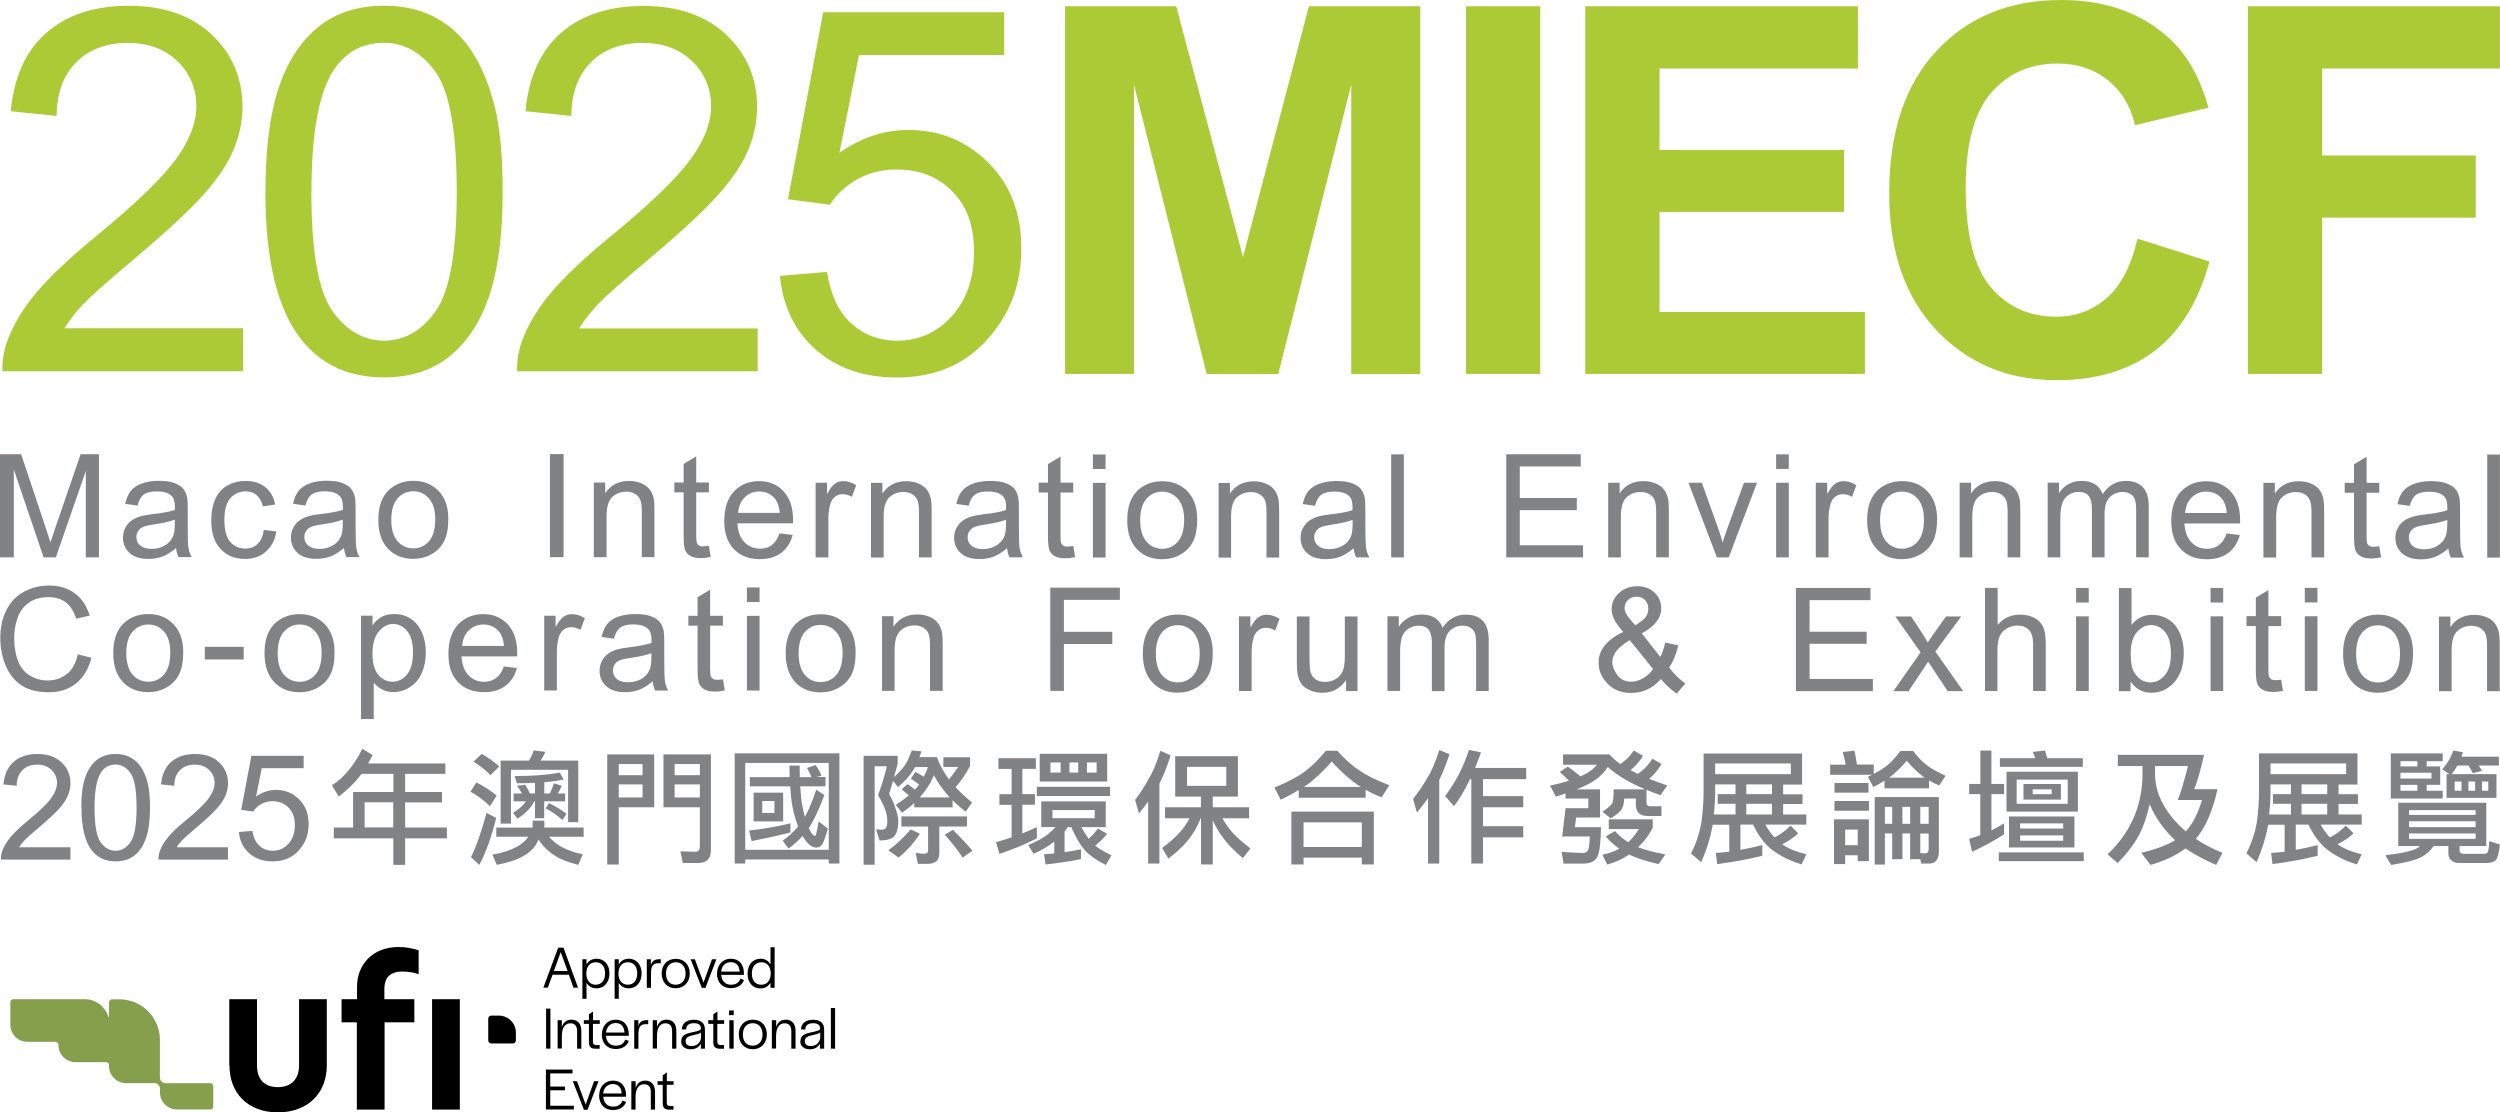
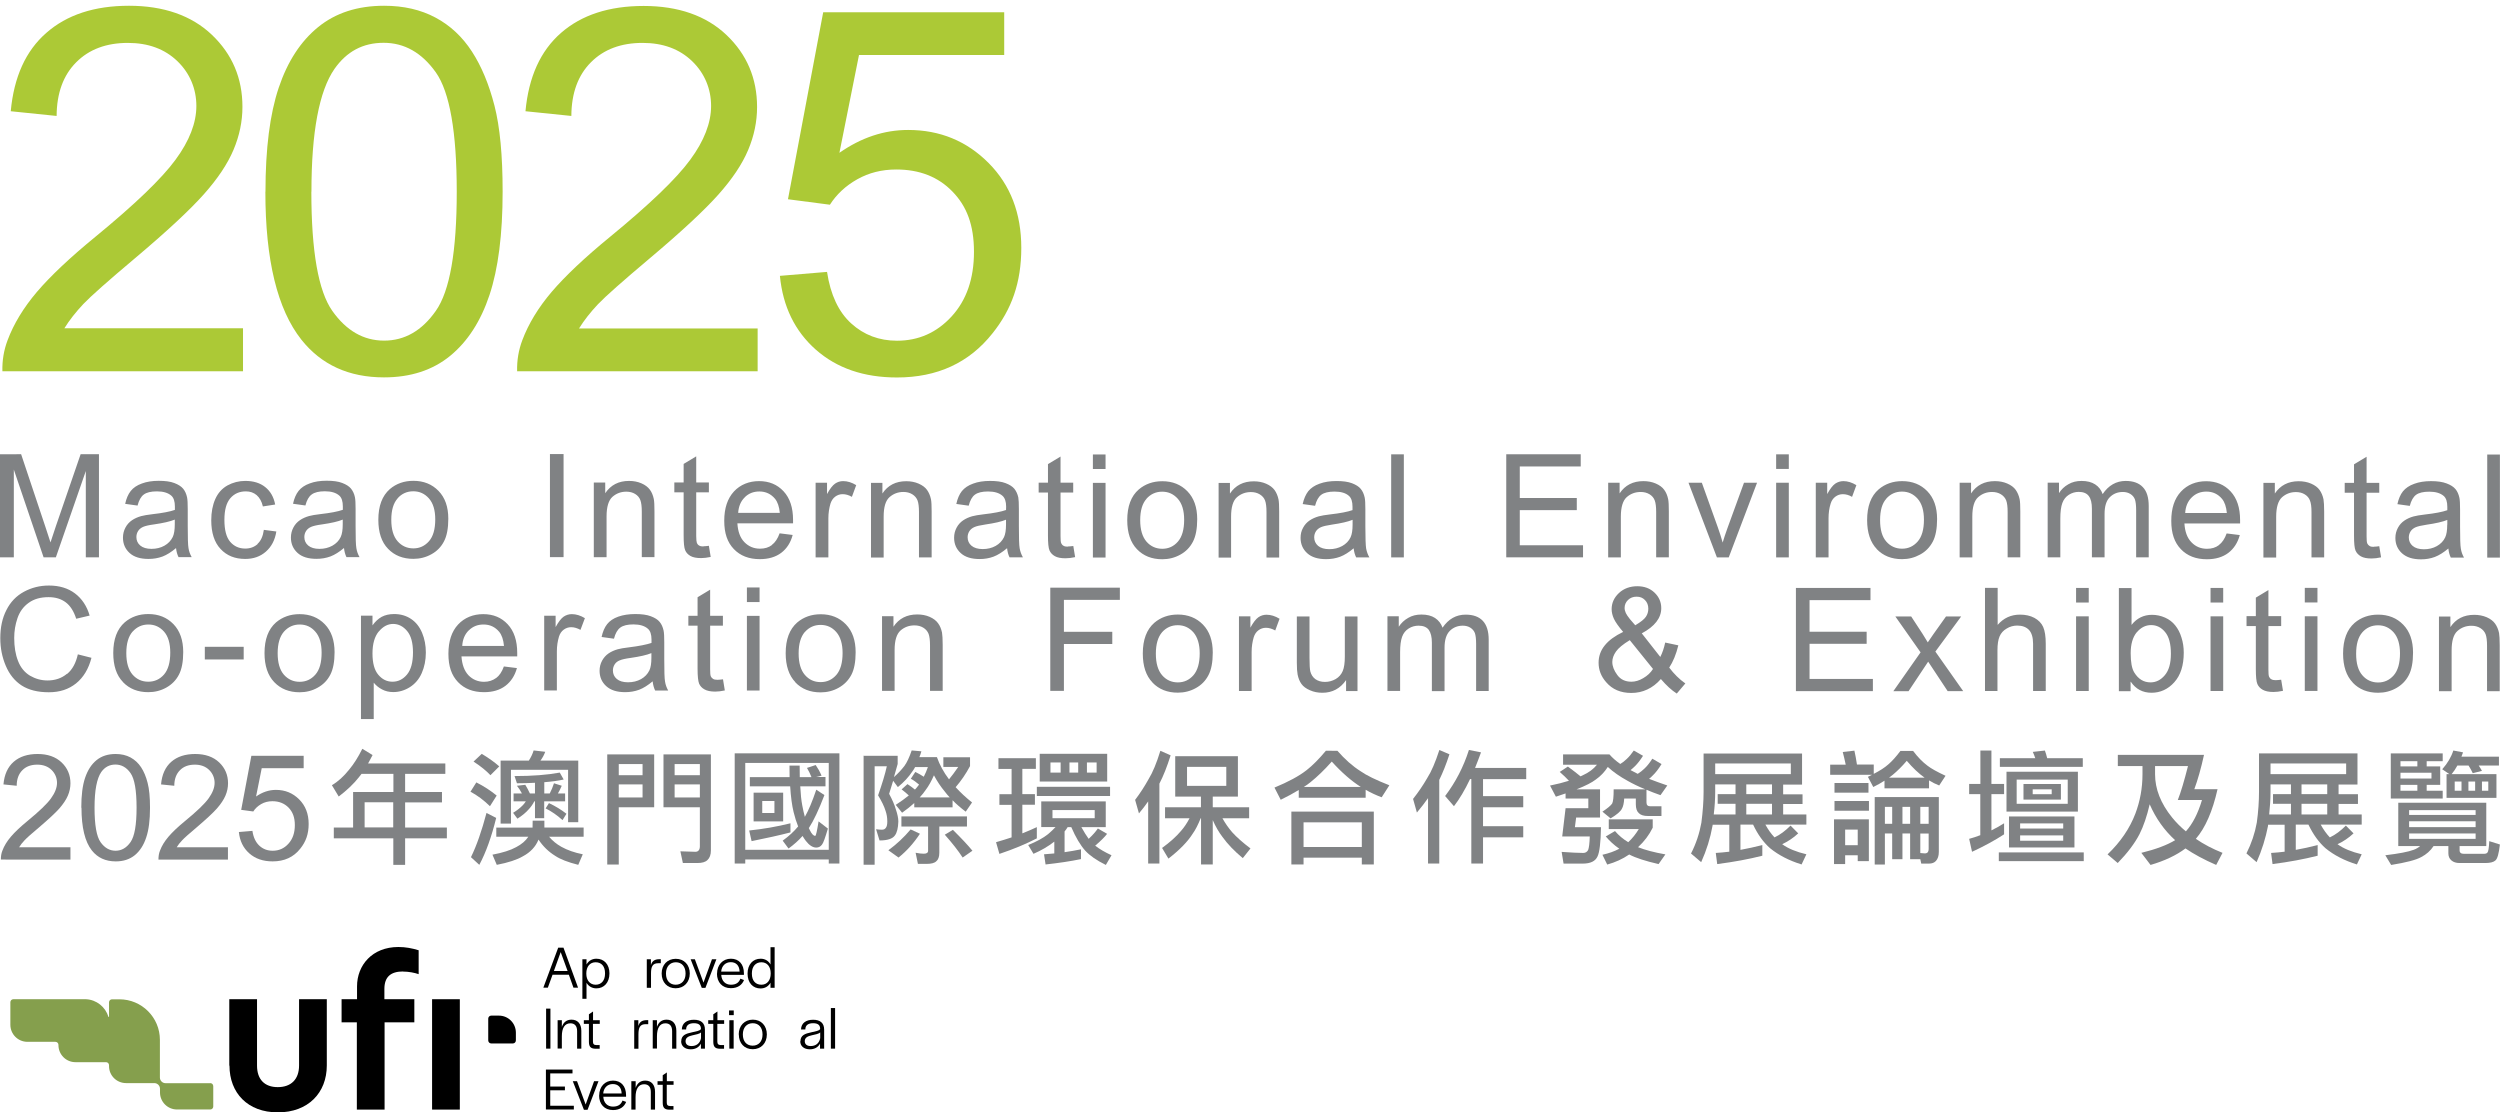
<svg xmlns="http://www.w3.org/2000/svg" id="_图层_2" data-name="图层 2" viewBox="0 0 260.48 115.91">
  <defs>
    <style>
      .cls-1 {
        fill: #859f4d;
      }

      .cls-1, .cls-2, .cls-3, .cls-4 {
        stroke-width: 0px;
      }

      .cls-3 {
        fill: #808284;
      }

      .cls-4 {
        fill: #acc936;
      }
    </style>
  </defs>
  <g id="Layer_1" data-name="Layer 1">
    <g>
      <g>
-         <path class="cls-4" d="m241.95,38.96v-16.28h16v-6.48h-16V7.14h18.52V.65h-26.26v38.31h7.73Zm-22.43-7.92c-1.48,1.3-3.25,1.96-5.31,1.96-2.78,0-5.05-1.03-6.79-3.08-1.74-2.06-2.61-5.51-2.61-10.35,0-4.56.88-7.86,2.65-9.9,1.76-2.03,4.07-3.05,6.91-3.05,2.06,0,3.8.57,5.24,1.72,1.44,1.15,2.38,2.71,2.84,4.7l7.66-1.83c-.87-3.06-2.18-5.41-3.92-7.05-2.93-2.77-6.74-4.16-11.42-4.16-5.37,0-9.7,1.76-12.99,5.29-3.3,3.53-4.94,8.48-4.94,14.85,0,6.03,1.64,10.78,4.92,14.26,3.28,3.47,7.45,5.21,12.54,5.21,4.11,0,7.5-1.01,10.18-3.04,2.67-2.03,4.59-5.13,5.73-9.32l-7.5-2.38c-.65,2.81-1.71,4.86-3.19,6.17m-25.21,7.92v-6.45h-21.4v-10.43h19.23v-6.45h-19.23V7.14h20.67V.65h-28.41v38.31h29.14ZM160.48.65h-7.73v38.31h7.73V.65Zm-42.33,38.31V8.81l7.58,30.16h7.45l7.61-30.16v30.16h7.19V.65h-11.6l-6.87,26.13L122.55.65h-11.58v38.31h7.18Z" />
        <g>
          <path class="cls-3" d="m260.47,47.36h-1.32v10.74h1.32v-10.74Zm-5.49,7.32c0,.58-.07,1.02-.21,1.31-.18.39-.48.69-.87.91-.39.22-.85.33-1.35.33s-.9-.12-1.17-.35c-.27-.23-.4-.53-.4-.88,0-.23.06-.44.18-.63.12-.19.3-.33.52-.43.23-.1.61-.19,1.15-.27.96-.14,1.68-.3,2.16-.5v.49Zm.37,3.42h1.38c-.17-.3-.28-.61-.33-.94-.06-.32-.08-1.1-.08-2.32v-1.76c0-.59-.02-.99-.07-1.22-.08-.36-.21-.66-.41-.9-.2-.24-.5-.43-.92-.59-.42-.16-.95-.24-1.62-.24s-1.25.09-1.76.28c-.51.18-.9.45-1.17.78-.27.34-.46.79-.58,1.34l1.29.18c.14-.55.36-.93.65-1.15.3-.22.76-.33,1.38-.33.67,0,1.16.15,1.51.45.25.22.37.6.37,1.13,0,.05,0,.16,0,.35-.5.18-1.29.33-2.35.45-.52.06-.91.13-1.17.2-.36.1-.67.24-.95.43-.28.19-.51.44-.68.76-.17.32-.26.66-.26,1.05,0,.65.23,1.18.69,1.6.47.42,1.12.63,1.97.63.52,0,1-.08,1.45-.25.45-.17.92-.47,1.41-.88.04.36.12.69.26.96m-8.03-1.13c-.2,0-.35-.03-.45-.1-.1-.06-.18-.15-.23-.26-.05-.11-.07-.35-.07-.73v-4.55h1.32v-1.03h-1.32v-2.72l-1.31.79v1.93h-.97v1.03h.97v4.47c0,.79.05,1.31.16,1.56.11.25.3.45.56.6.27.15.63.22,1.11.22.29,0,.63-.04.99-.12l-.19-1.16c-.24.04-.43.05-.58.05m-10.16,1.13v-4.25c0-.99.21-1.67.61-2.03.41-.36.89-.54,1.45-.54.35,0,.66.08.92.24.26.16.44.37.54.64.11.27.16.67.16,1.2v4.73h1.32v-4.78c0-.61-.03-1.04-.07-1.28-.08-.38-.22-.7-.41-.97-.19-.27-.49-.49-.88-.66-.39-.17-.83-.25-1.3-.25-1.08,0-1.91.43-2.48,1.28v-1.11h-1.19v7.78h1.32Zm-8.8-6.26c.41-.41.92-.61,1.53-.61.67,0,1.21.26,1.63.76.27.33.44.82.5,1.47h-4.34c.04-.68.27-1.22.68-1.62m2.83,4.97c-.34.26-.75.38-1.24.38-.65,0-1.19-.23-1.62-.68-.44-.45-.68-1.11-.73-1.96h5.8c0-.16,0-.27,0-.35,0-1.29-.33-2.28-.99-2.99-.66-.71-1.51-1.06-2.55-1.06s-1.95.36-2.62,1.08c-.68.73-1.01,1.74-1.01,3.05s.33,2.25,1,2.95c.67.7,1.57,1.05,2.71,1.05.9,0,1.65-.22,2.23-.66.58-.44.98-1.06,1.2-1.86l-1.37-.17c-.2.56-.47.96-.81,1.21m-16.52,1.29v-4.04c0-.71.07-1.25.21-1.63.14-.38.37-.66.68-.86.32-.2.66-.3,1.03-.3.48,0,.84.15,1.05.44.22.29.32.73.32,1.32v5.06h1.32v-4.52c0-.8.18-1.38.54-1.74.36-.36.81-.55,1.36-.55.31,0,.57.07.79.21.23.14.38.33.47.56.08.23.13.61.13,1.14v4.9h1.31v-5.34c0-.89-.2-1.55-.62-1.98-.41-.43-1.01-.64-1.78-.64-.98,0-1.79.46-2.4,1.37-.15-.43-.41-.77-.78-1.01-.37-.24-.84-.36-1.42-.36-.52,0-.98.11-1.38.35-.41.23-.73.54-.97.92v-1.09h-1.18v7.78h1.32Zm-9.17,0v-4.25c0-.99.2-1.67.61-2.03.41-.36.89-.54,1.45-.54.35,0,.66.08.92.24.26.16.44.37.55.64.1.27.15.67.15,1.2v4.73h1.32v-4.78c0-.61-.02-1.04-.07-1.28-.08-.38-.22-.7-.41-.97-.19-.27-.49-.49-.88-.66-.39-.17-.82-.25-1.29-.25-1.08,0-1.91.42-2.48,1.28v-1.11h-1.19v7.78h1.32Zm-8.97-6.12c.44-.49.98-.74,1.64-.74s1.19.25,1.63.74c.44.5.66,1.22.66,2.19,0,1.02-.22,1.78-.65,2.27-.44.5-.98.75-1.63.75s-1.21-.25-1.64-.74c-.44-.5-.65-1.24-.65-2.24s.21-1.74.65-2.23m-1,5.25c.67.7,1.55,1.05,2.64,1.05.68,0,1.3-.16,1.88-.48.58-.31,1.01-.76,1.32-1.34.3-.57.45-1.36.45-2.36,0-1.23-.34-2.2-1.02-2.9-.68-.7-1.55-1.05-2.62-1.05-.96,0-1.78.29-2.45.86-.8.69-1.2,1.76-1.2,3.2,0,1.31.34,2.32,1.01,3.02m-5.03.87v-4.07c0-.56.07-1.07.22-1.54.09-.3.26-.55.49-.72.23-.17.49-.26.78-.26.32,0,.64.09.96.28l.45-1.22c-.46-.28-.91-.42-1.35-.42-.31,0-.59.09-.85.26-.26.18-.54.54-.84,1.09v-1.18h-1.19v7.78h1.32Zm-4.14-7.78h-1.32v7.78h1.32v-7.78Zm0-2.96h-1.32v1.52h1.32v-1.52Zm-6.26,10.74l2.95-7.78h-1.36l-1.73,4.75c-.21.58-.37,1.07-.49,1.48-.15-.54-.32-1.06-.5-1.57l-1.67-4.66h-1.39l2.96,7.78h1.23Zm-11.24,0v-4.25c0-.99.21-1.67.61-2.03.41-.36.89-.54,1.46-.54.35,0,.66.08.92.24.26.16.44.37.54.64.1.27.15.67.15,1.2v4.73h1.32v-4.78c0-.61-.02-1.04-.07-1.28-.08-.38-.21-.7-.41-.97-.19-.27-.49-.49-.88-.66-.39-.17-.83-.25-1.29-.25-1.08,0-1.91.42-2.48,1.28v-1.11h-1.19v7.78h1.32Zm-3.94,0v-1.27h-6.59v-3.66h5.94v-1.26h-5.94v-3.29h6.35v-1.27h-7.76v10.74h8.01Zm-18.67-10.74h-1.32v10.74h1.32v-10.74Zm-5.34,7.32c0,.58-.07,1.02-.21,1.32-.18.39-.48.69-.87.91-.4.22-.85.33-1.35.33s-.9-.12-1.17-.35c-.26-.23-.4-.53-.4-.88,0-.23.06-.44.18-.63.12-.19.3-.33.52-.43.23-.1.61-.19,1.15-.27.96-.14,1.67-.3,2.15-.5v.49Zm.37,3.42h1.38c-.17-.3-.28-.61-.34-.94-.05-.32-.08-1.1-.08-2.32v-1.76c0-.59-.02-.99-.07-1.22-.08-.36-.21-.66-.41-.9-.19-.24-.5-.43-.91-.59-.42-.16-.96-.23-1.62-.23s-1.26.09-1.77.28c-.51.18-.9.45-1.17.78-.26.34-.46.79-.58,1.34l1.29.18c.14-.55.36-.94.65-1.15.3-.22.76-.33,1.38-.33.67,0,1.17.15,1.5.45.25.22.37.6.37,1.13,0,.05,0,.16,0,.35-.5.18-1.29.33-2.35.45-.52.06-.91.13-1.17.2-.35.1-.67.24-.95.43-.28.19-.51.44-.68.76-.18.32-.26.66-.26,1.05,0,.65.23,1.18.69,1.6.46.42,1.12.62,1.97.62.52,0,1-.08,1.46-.25.45-.17.92-.47,1.41-.88.04.36.13.69.27.96m-13.04,0v-4.25c0-.99.2-1.67.61-2.03.41-.36.9-.54,1.46-.54.35,0,.66.08.92.24.26.16.45.37.55.64.1.27.15.67.15,1.21v4.73h1.32v-4.78c0-.61-.02-1.04-.07-1.28-.08-.38-.22-.7-.41-.97-.2-.27-.49-.49-.88-.66-.39-.17-.82-.25-1.29-.25-1.08,0-1.91.42-2.48,1.28v-1.11h-1.18v7.78h1.32Zm-8.82-6.12c.44-.49.98-.74,1.64-.74s1.19.25,1.63.74c.44.5.66,1.22.66,2.19,0,1.02-.22,1.78-.65,2.27-.43.5-.98.75-1.63.75s-1.21-.25-1.64-.74c-.43-.5-.66-1.24-.66-2.24s.22-1.74.66-2.23m-1,5.25c.67.7,1.55,1.05,2.64,1.05.68,0,1.31-.16,1.88-.48.57-.31,1.01-.76,1.31-1.34.3-.57.45-1.36.45-2.36,0-1.23-.34-2.2-1.02-2.9-.68-.7-1.55-1.05-2.62-1.05-.96,0-1.78.29-2.45.86-.8.69-1.2,1.76-1.2,3.2,0,1.31.34,2.32,1.01,3.02m-3.27-6.91h-1.32v7.78h1.32v-7.78Zm0-2.96h-1.32v1.52h1.32v-1.52Zm-3.94,9.61c-.19,0-.35-.03-.45-.1-.11-.06-.18-.15-.23-.26-.05-.11-.07-.35-.07-.73v-4.55h1.32v-1.03h-1.32v-2.72l-1.31.79v1.93h-.97v1.03h.97v4.47c0,.79.05,1.31.16,1.56.11.25.29.45.56.6.26.15.63.22,1.11.22.29,0,.63-.04,1-.12l-.19-1.16c-.24.03-.43.05-.58.05m-6.43-2.29c0,.58-.07,1.02-.21,1.32-.19.39-.48.69-.87.91-.39.22-.85.33-1.35.33s-.9-.12-1.17-.35c-.27-.23-.4-.53-.4-.88,0-.23.06-.44.18-.63.12-.19.3-.33.52-.43.22-.1.61-.19,1.15-.27.96-.14,1.67-.3,2.15-.5v.49Zm.38,3.42h1.38c-.17-.3-.28-.61-.34-.94-.06-.32-.08-1.1-.08-2.32v-1.76c0-.59-.02-.99-.06-1.22-.08-.36-.22-.66-.41-.9-.2-.24-.5-.43-.92-.59-.41-.16-.96-.23-1.62-.23s-1.26.09-1.76.28c-.51.18-.9.45-1.17.78-.27.34-.46.79-.58,1.34l1.29.18c.14-.55.36-.94.65-1.15.3-.22.75-.33,1.37-.33.66,0,1.16.15,1.5.45.25.22.38.6.38,1.13,0,.05,0,.16-.01.35-.5.18-1.29.33-2.35.45-.52.06-.91.13-1.17.2-.35.1-.67.24-.95.43-.28.19-.51.44-.68.76-.17.32-.26.66-.26,1.05,0,.65.23,1.18.69,1.6.46.42,1.12.62,1.97.62.52,0,1-.08,1.45-.25.45-.17.92-.47,1.41-.88.04.36.12.69.26.96m-13.12,0v-4.25c0-.99.2-1.67.61-2.03.41-.36.89-.54,1.45-.54.35,0,.66.08.92.24.26.16.44.37.55.64.1.27.15.67.15,1.21v4.73h1.32v-4.78c0-.61-.02-1.04-.07-1.28-.08-.38-.22-.7-.41-.97-.19-.27-.49-.49-.88-.66-.39-.17-.82-.25-1.29-.25-1.08,0-1.91.42-2.48,1.28v-1.11h-1.19v7.78h1.32Zm-5.76,0v-4.07c0-.56.08-1.07.22-1.54.1-.3.26-.55.49-.72.23-.17.49-.26.77-.26.32,0,.64.09.97.28l.45-1.22c-.46-.28-.91-.42-1.36-.42-.31,0-.59.09-.84.26-.26.18-.54.54-.84,1.09v-1.18h-1.19v7.78h1.32Zm-8.72-6.26c.41-.41.92-.61,1.53-.61.67,0,1.21.26,1.63.76.27.33.44.82.5,1.47h-4.34c.05-.68.27-1.22.69-1.62m2.83,4.97c-.34.26-.76.38-1.24.38-.65,0-1.19-.23-1.63-.68-.44-.45-.68-1.11-.73-1.96h5.8c0-.16,0-.27,0-.35,0-1.29-.33-2.28-.99-2.99-.66-.71-1.51-1.06-2.55-1.06s-1.95.36-2.62,1.08c-.67.73-1.01,1.74-1.01,3.05s.33,2.25,1,2.95c.67.7,1.57,1.05,2.71,1.05.9,0,1.65-.22,2.23-.66.58-.44.98-1.06,1.19-1.86l-1.36-.17c-.2.56-.47.96-.81,1.21m-7.13.16c-.19,0-.34-.03-.45-.1-.11-.06-.18-.15-.23-.26-.04-.11-.07-.35-.07-.73v-4.55h1.32v-1.03h-1.32v-2.72l-1.31.79v1.93h-.97v1.03h.97v4.47c0,.79.05,1.31.16,1.56.1.25.29.45.55.6.26.15.64.22,1.11.22.29,0,.63-.04,1-.12l-.19-1.16c-.24.03-.43.05-.58.05m-10.08,1.13v-4.25c0-.99.21-1.67.61-2.03.41-.36.89-.54,1.45-.54.35,0,.66.08.92.24.26.16.44.37.54.64.1.27.15.67.15,1.21v4.73h1.32v-4.78c0-.61-.02-1.04-.07-1.28-.08-.38-.21-.7-.41-.97-.2-.27-.49-.49-.88-.66-.39-.17-.82-.25-1.29-.25-1.08,0-1.9.42-2.48,1.28v-1.11h-1.19v7.78h1.32Zm-4.48-10.74h-1.42v10.74h1.42v-10.74Zm-17.3,4.62c.43-.49.98-.74,1.64-.74s1.19.25,1.63.74c.44.5.66,1.22.66,2.19,0,1.02-.22,1.78-.65,2.27-.44.5-.98.75-1.63.75s-1.21-.25-1.64-.74c-.44-.5-.66-1.24-.66-2.24s.22-1.74.66-2.23m-1,5.25c.67.7,1.55,1.05,2.64,1.05.68,0,1.31-.16,1.88-.48.57-.31,1.01-.76,1.31-1.34.3-.57.45-1.36.45-2.36,0-1.24-.34-2.2-1.02-2.9-.68-.7-1.55-1.05-2.62-1.05-.96,0-1.78.29-2.45.86-.8.7-1.2,1.76-1.2,3.2,0,1.31.33,2.32,1.01,3.02m-4.72-2.55c0,.58-.07,1.02-.21,1.32-.18.39-.48.69-.87.91-.4.22-.85.33-1.35.33s-.9-.12-1.17-.35c-.27-.23-.4-.53-.4-.88,0-.23.06-.44.18-.63.12-.19.3-.33.52-.43.23-.1.61-.19,1.15-.26.96-.14,1.68-.3,2.15-.5v.49Zm.37,3.42h1.38c-.17-.3-.28-.61-.33-.94-.06-.32-.08-1.1-.08-2.32v-1.76c0-.59-.02-.99-.07-1.22-.07-.36-.22-.66-.41-.9-.2-.24-.5-.43-.92-.59-.41-.16-.95-.23-1.62-.23s-1.26.09-1.76.28c-.51.18-.9.45-1.16.78-.27.34-.46.79-.58,1.34l1.29.18c.14-.55.36-.94.66-1.15.3-.22.75-.33,1.37-.33.66,0,1.16.15,1.5.45.25.22.37.6.37,1.13,0,.05,0,.16,0,.35-.5.18-1.29.33-2.35.45-.53.06-.91.13-1.17.2-.35.1-.67.24-.95.43-.28.19-.51.44-.68.76-.17.32-.26.67-.26,1.05,0,.65.23,1.18.69,1.6.46.42,1.12.62,1.97.62.52,0,1-.08,1.46-.25.45-.17.92-.47,1.41-.88.04.36.13.69.26.96m-9.25-1.38c-.35.32-.78.48-1.3.48-.64,0-1.17-.24-1.57-.71-.4-.47-.6-1.23-.6-2.28s.21-1.78.62-2.26c.42-.48.95-.71,1.62-.71.44,0,.81.13,1.12.39.31.27.53.66.65,1.18l1.28-.2c-.15-.79-.5-1.39-1.04-1.82-.54-.43-1.23-.64-2.07-.64-.67,0-1.29.16-1.86.47-.57.32-.99.79-1.27,1.42-.28.63-.42,1.37-.42,2.21,0,1.3.32,2.3.97,2.99.65.7,1.5,1.04,2.57,1.04.85,0,1.57-.25,2.15-.76.58-.51.95-1.2,1.09-2.1l-1.3-.17c-.09.66-.31,1.15-.66,1.46m-8.62-2.04c0,.58-.07,1.02-.21,1.32-.19.39-.48.69-.87.91-.39.22-.85.33-1.35.33s-.9-.12-1.17-.35c-.27-.23-.4-.53-.4-.88,0-.23.06-.44.18-.63.12-.19.3-.33.52-.43.23-.1.61-.19,1.15-.26.96-.14,1.67-.3,2.15-.5v.49Zm.38,3.42h1.38c-.17-.3-.28-.61-.33-.93-.06-.32-.08-1.1-.08-2.32v-1.76c0-.59-.02-.99-.07-1.22-.08-.36-.21-.66-.41-.9-.2-.24-.5-.43-.92-.59-.41-.16-.96-.23-1.62-.23s-1.26.09-1.76.28c-.51.18-.9.45-1.16.78-.27.34-.46.79-.58,1.34l1.29.18c.14-.55.36-.94.65-1.15.29-.22.75-.33,1.37-.33.66,0,1.16.15,1.5.45.25.22.37.6.37,1.13,0,.05,0,.16,0,.35-.5.18-1.29.33-2.35.45-.52.06-.91.13-1.17.2-.35.1-.67.24-.95.43-.28.19-.51.44-.68.76-.17.32-.26.67-.26,1.05,0,.65.23,1.18.69,1.6.46.42,1.12.62,1.97.62.52,0,1-.08,1.46-.25.45-.17.92-.47,1.41-.88.04.36.13.69.27.96m-17.17,0v-9.14l3.1,9.14h1.28l3.12-8.99v8.99h1.37v-10.74h-1.91l-2.57,7.47c-.26.76-.45,1.33-.57,1.72-.11-.35-.28-.88-.52-1.59l-2.54-7.6H0v10.74h1.37Z" />
          <path class="cls-3" d="m255.44,72.02v-4.25c0-1,.2-1.67.61-2.03.41-.36.89-.54,1.46-.54.35,0,.66.08.92.24.26.16.44.37.55.64.1.27.15.67.15,1.21v4.73h1.32v-4.79c0-.61-.03-1.04-.07-1.28-.08-.38-.22-.7-.41-.97-.19-.27-.49-.5-.88-.67-.4-.17-.83-.25-1.3-.25-1.08,0-1.91.42-2.48,1.28v-1.1h-1.19v7.78h1.32Zm-9.31-6.13c.43-.49.98-.74,1.64-.74s1.19.25,1.63.74c.44.5.66,1.23.66,2.19,0,1.02-.22,1.78-.65,2.28-.44.5-.98.75-1.63.75s-1.21-.25-1.64-.75c-.44-.5-.65-1.24-.65-2.24s.21-1.74.65-2.24m-1,5.25c.67.7,1.55,1.05,2.64,1.05.68,0,1.31-.16,1.88-.48.57-.32,1.01-.76,1.31-1.34.3-.57.45-1.36.45-2.36,0-1.24-.34-2.21-1.02-2.91-.68-.7-1.55-1.05-2.62-1.05-.96,0-1.78.29-2.45.86-.8.7-1.2,1.76-1.2,3.2,0,1.31.34,2.32,1.01,3.02m-3.68-6.91h-1.32v7.78h1.32v-7.78Zm0-2.96h-1.32v1.52h1.32v-1.52Zm-4.36,9.62c-.19,0-.34-.03-.45-.1-.11-.06-.18-.15-.23-.26-.05-.11-.07-.35-.07-.73v-4.55h1.33v-1.03h-1.33v-2.72l-1.31.79v1.93h-.97v1.03h.97v4.48c0,.79.05,1.31.16,1.56.11.25.29.45.56.6.26.15.64.23,1.11.23.29,0,.62-.04,1-.12l-.19-1.16c-.24.03-.43.05-.58.05m-5.46-6.65h-1.32v7.78h1.32v-7.78Zm0-2.96h-1.32v1.52h1.32v-1.52Zm-9,4.62c.42-.5.92-.75,1.49-.75s1.06.24,1.46.73c.4.48.6,1.23.6,2.25s-.21,1.74-.63,2.24c-.42.5-.92.75-1.49.75-.71,0-1.27-.34-1.69-1.02-.26-.41-.38-1.09-.38-2.02s.21-1.67.63-2.18m-.62,5.15c.52.77,1.25,1.15,2.16,1.15s1.72-.36,2.37-1.09c.66-.73.99-1.76.99-3.09,0-.56-.08-1.09-.24-1.58-.15-.5-.37-.91-.65-1.26-.28-.35-.63-.62-1.06-.81-.43-.19-.88-.29-1.36-.29-.86,0-1.58.35-2.13,1.05v-3.84h-1.32v10.75h1.22v-.98Zm-4.38-6.81h-1.32v7.78h1.32v-7.78Zm0-2.96h-1.32v1.52h1.32v-1.52Zm-9.51,10.75v-4.26c0-.61.07-1.09.22-1.44.15-.35.39-.62.74-.82.34-.21.71-.31,1.1-.31.52,0,.93.15,1.22.45.28.3.43.78.43,1.44v4.93h1.32v-4.93c0-.76-.09-1.34-.27-1.75-.18-.4-.49-.71-.91-.94-.43-.23-.93-.34-1.5-.34-.93,0-1.71.35-2.33,1.07v-3.86h-1.32v10.75h1.32Zm-9.26,0l2.04-3.07.43.65,1.6,2.42h1.62l-2.9-4.12,2.69-3.66h-1.58l-1.31,1.84c-.18.25-.37.54-.59.86-.14-.24-.32-.53-.54-.88l-1.19-1.82h-1.65l2.63,3.74-2.84,4.05h1.6Zm-3.72,0v-1.27h-6.6v-3.66h5.95v-1.26h-5.95v-3.29h6.35v-1.27h-7.77v10.75h8.02Zm-23.93-1.35c-.42.25-.83.37-1.23.37-.64,0-1.13-.23-1.47-.7-.35-.47-.52-.92-.52-1.36,0-.36.13-.72.38-1.08.25-.36.73-.76,1.44-1.19l2.42,3c-.25.4-.59.71-1.02.96m-1.42-6.2c-.17-.21-.3-.4-.39-.58-.08-.18-.13-.36-.13-.53,0-.33.12-.61.36-.84.24-.23.53-.34.89-.34s.64.11.87.35c.23.23.35.53.35.9,0,.31-.08.59-.25.84-.17.26-.54.55-1.11.89l-.59-.68Zm4.92,7.8l.89-1.05c-.63-.44-1.18-.99-1.68-1.65.4-.61.72-1.38.95-2.32l-1.37-.29c-.12.57-.29,1.07-.51,1.5l-1.93-2.46c1.35-.72,2.03-1.6,2.03-2.62,0-.63-.23-1.17-.7-1.62-.47-.45-1.07-.67-1.8-.67s-1.4.23-1.91.71c-.51.48-.76,1.04-.76,1.68,0,.32.08.66.24,1.01.16.34.48.8.96,1.36-.85.41-1.49.87-1.92,1.41-.43.53-.64,1.14-.64,1.8,0,.75.26,1.43.79,2.03.64.75,1.51,1.12,2.62,1.12.6,0,1.15-.12,1.66-.36.52-.24.99-.6,1.42-1.09.57.67,1.12,1.17,1.65,1.51m-28.82-.25v-4.04c0-.71.07-1.25.21-1.63.14-.38.37-.66.69-.86.31-.2.66-.29,1.03-.29.49,0,.84.15,1.06.44.21.3.32.74.32,1.32v5.06h1.32v-4.52c0-.8.18-1.38.54-1.75.36-.36.82-.55,1.36-.55.3,0,.57.07.79.21.22.14.38.33.47.56.08.23.13.61.13,1.14v4.9h1.31v-5.34c0-.89-.21-1.55-.62-1.98-.41-.43-1.01-.64-1.78-.64-.99,0-1.79.45-2.41,1.36-.15-.43-.41-.76-.78-1.01-.37-.24-.84-.36-1.42-.36-.52,0-.98.11-1.38.35-.41.23-.73.54-.98.92v-1.09h-1.18v7.78h1.32Zm-4.44,0v-7.78h-1.32v4.17c0,.66-.07,1.17-.22,1.52-.15.35-.39.63-.73.83-.35.2-.72.3-1.12.3s-.73-.1-1-.29c-.27-.2-.44-.47-.53-.82-.05-.24-.08-.7-.08-1.39v-4.32h-1.32v4.82c0,.57.03.97.08,1.23.08.39.21.72.4.98.19.27.49.49.89.66.4.18.83.26,1.29.26,1.04,0,1.86-.44,2.47-1.32v1.14h1.18Zm-11.03,0v-4.08c0-.56.08-1.07.22-1.54.1-.31.26-.55.49-.72.23-.17.49-.26.78-.26.32,0,.64.1.97.28l.45-1.22c-.46-.28-.91-.42-1.36-.42-.31,0-.59.09-.84.26-.26.18-.54.54-.84,1.09v-1.18h-1.19v7.78h1.32Zm-9.34-6.13c.44-.49.98-.74,1.64-.74s1.19.25,1.63.74c.43.5.66,1.23.66,2.19,0,1.02-.22,1.78-.65,2.28-.44.5-.98.75-1.63.75s-1.21-.25-1.64-.75c-.43-.5-.65-1.24-.65-2.24s.22-1.74.65-2.24m-1,5.25c.67.7,1.55,1.05,2.64,1.05.68,0,1.31-.16,1.88-.48.58-.32,1.01-.76,1.31-1.34.3-.57.45-1.36.45-2.36,0-1.24-.34-2.21-1.02-2.91-.68-.7-1.56-1.05-2.62-1.05-.96,0-1.78.29-2.45.86-.8.7-1.2,1.76-1.2,3.2,0,1.31.33,2.32,1.01,3.02m-9.23.87v-4.88h5.04v-1.27h-5.04v-3.33h5.83v-1.27h-7.25v10.75h1.42Zm-17.64,0v-4.25c0-1,.21-1.67.61-2.03.41-.36.9-.54,1.46-.54.35,0,.66.08.92.24.26.16.44.37.55.64.1.27.15.67.15,1.21v4.73h1.32v-4.79c0-.61-.03-1.04-.07-1.28-.08-.38-.21-.7-.41-.97-.19-.27-.49-.5-.88-.67-.39-.17-.82-.25-1.29-.25-1.08,0-1.91.42-2.48,1.28v-1.1h-1.19v7.78h1.32Zm-9.35-6.13c.44-.49.98-.74,1.64-.74s1.2.25,1.63.74c.44.5.66,1.23.66,2.19,0,1.02-.22,1.78-.65,2.28-.44.5-.98.75-1.64.75s-1.21-.25-1.64-.75c-.43-.5-.65-1.24-.65-2.24s.22-1.74.65-2.24m-1,5.25c.67.7,1.55,1.05,2.64,1.05.68,0,1.31-.16,1.88-.48.57-.32,1.01-.76,1.32-1.34.3-.57.45-1.36.45-2.36,0-1.24-.34-2.21-1.02-2.91-.68-.7-1.55-1.05-2.62-1.05-.96,0-1.78.29-2.45.86-.8.7-1.2,1.76-1.2,3.2,0,1.31.34,2.32,1.01,3.02m-3.73-6.91h-1.32v7.78h1.32v-7.78Zm0-2.96h-1.32v1.52h1.32v-1.52Zm-4.4,9.62c-.2,0-.35-.03-.45-.1-.1-.06-.18-.15-.23-.26-.05-.11-.07-.35-.07-.73v-4.55h1.33v-1.03h-1.33v-2.72l-1.31.79v1.93h-.96v1.03h.96v4.48c0,.79.06,1.31.16,1.56.11.25.29.45.56.6.26.15.64.23,1.12.23.29,0,.62-.04,1-.12l-.19-1.16c-.24.03-.43.05-.58.05m-6.88-2.3c0,.58-.07,1.03-.21,1.32-.19.39-.48.69-.87.91-.4.22-.85.33-1.36.33s-.9-.12-1.17-.35c-.27-.23-.4-.53-.4-.88,0-.23.06-.44.18-.63.12-.19.29-.33.52-.42.23-.1.61-.19,1.15-.26.96-.14,1.68-.3,2.16-.5v.48Zm.37,3.42h1.38c-.17-.3-.28-.61-.33-.94-.06-.32-.08-1.1-.08-2.33v-1.76c0-.59-.02-.99-.07-1.22-.08-.36-.21-.66-.41-.9-.19-.24-.5-.43-.92-.59-.42-.16-.96-.23-1.62-.23s-1.26.09-1.77.27c-.51.18-.9.45-1.16.78-.27.34-.46.79-.58,1.34l1.29.18c.14-.55.36-.94.66-1.16.3-.22.75-.33,1.37-.33.66,0,1.16.15,1.5.45.25.21.38.59.38,1.13,0,.05,0,.16,0,.35-.51.17-1.29.33-2.35.46-.52.06-.92.13-1.17.2-.35.1-.67.24-.95.43-.28.19-.51.45-.68.76-.17.32-.26.66-.26,1.05,0,.65.23,1.18.69,1.6.46.42,1.11.63,1.97.63.52,0,1-.08,1.46-.25.45-.17.92-.47,1.41-.88.04.37.13.69.26.96m-10.24,0v-4.08c0-.56.08-1.07.22-1.54.1-.31.26-.55.49-.72.23-.17.49-.26.78-.26.32,0,.64.1.97.28l.46-1.22c-.46-.28-.91-.42-1.36-.42-.31,0-.59.09-.85.26-.26.18-.54.54-.84,1.09v-1.18h-1.19v7.78h1.32Zm-9.17-6.27c.41-.41.92-.61,1.53-.61.67,0,1.21.26,1.63.76.27.33.44.82.5,1.47h-4.35c.04-.68.27-1.22.69-1.63m2.83,4.98c-.34.25-.76.39-1.24.39-.65,0-1.19-.23-1.63-.68-.43-.46-.67-1.11-.73-1.97h5.81c0-.16,0-.27,0-.35,0-1.29-.33-2.28-.99-2.99-.66-.71-1.51-1.06-2.55-1.06s-1.95.36-2.62,1.08c-.67.72-1.01,1.74-1.01,3.05s.33,2.25,1,2.95c.67.7,1.57,1.05,2.71,1.05.91,0,1.65-.22,2.23-.66.58-.44.98-1.06,1.2-1.85l-1.36-.17c-.2.56-.47.96-.81,1.21m-12.22-4.85c.43-.52.93-.79,1.49-.79s1.05.25,1.46.74c.41.49.61,1.24.61,2.23,0,1.04-.21,1.81-.63,2.31-.42.5-.92.74-1.51.74s-1.07-.25-1.47-.72c-.41-.48-.61-1.22-.61-2.22s.22-1.77.65-2.29m-.52,9.12v-3.79c.23.28.51.52.86.7.35.19.74.28,1.18.28.6,0,1.18-.17,1.72-.51.54-.34.96-.83,1.24-1.46.28-.64.43-1.35.43-2.15,0-.74-.13-1.43-.39-2.05-.26-.62-.64-1.11-1.15-1.45-.51-.34-1.09-.51-1.76-.51-.51,0-.94.1-1.3.29-.36.2-.68.5-.96.89v-1.01h-1.2v10.77h1.32Zm-9.35-9.11c.44-.49.98-.74,1.64-.74s1.2.25,1.63.75c.44.5.65,1.22.65,2.19,0,1.02-.21,1.78-.65,2.28-.44.5-.98.75-1.64.75s-1.2-.25-1.64-.74c-.43-.5-.65-1.24-.65-2.24s.22-1.74.65-2.24m-1,5.26c.67.7,1.55,1.05,2.64,1.05.68,0,1.31-.16,1.88-.48.58-.32,1.01-.76,1.31-1.34.3-.57.45-1.36.45-2.36,0-1.23-.34-2.21-1.02-2.91-.68-.7-1.55-1.05-2.63-1.05-.96,0-1.77.29-2.45.86-.8.7-1.2,1.76-1.2,3.2,0,1.31.34,2.32,1.01,3.02m-3.18-3.68h-4.05v1.32h4.05v-1.32Zm-11.57-1.58c.44-.49.98-.74,1.64-.74s1.19.25,1.63.74c.44.5.65,1.23.65,2.19,0,1.02-.22,1.78-.65,2.28-.44.5-.98.75-1.64.75s-1.21-.25-1.64-.74c-.43-.5-.65-1.24-.65-2.24s.22-1.74.65-2.24m-1,5.26c.67.7,1.55,1.05,2.64,1.05.68,0,1.31-.16,1.88-.48.57-.32,1.01-.76,1.31-1.34.3-.57.45-1.36.45-2.36,0-1.23-.34-2.21-1.02-2.91-.68-.7-1.55-1.05-2.62-1.05-.96,0-1.78.29-2.45.86-.8.7-1.2,1.76-1.2,3.2,0,1.31.33,2.32,1.01,3.02m-5.84-.85c-.55.46-1.23.69-2.02.69-.66,0-1.26-.17-1.83-.5-.56-.34-.98-.85-1.24-1.53-.27-.68-.4-1.48-.4-2.4,0-.71.11-1.39.34-2.06.23-.67.61-1.2,1.17-1.6.55-.4,1.24-.59,2.07-.59.72,0,1.31.18,1.79.54.48.36.84.93,1.09,1.71l1.4-.33c-.29-.99-.8-1.76-1.53-2.31-.73-.55-1.64-.82-2.71-.82-.95,0-1.82.22-2.61.65-.79.43-1.4,1.06-1.82,1.9-.43.83-.64,1.81-.64,2.93,0,1.03.19,1.99.57,2.88.38.9.93,1.58,1.65,2.05.73.47,1.67.71,2.83.71s2.07-.31,2.84-.92c.77-.62,1.31-1.51,1.61-2.67l-1.42-.36c-.2.9-.57,1.59-1.12,2.04" />
          <path class="cls-3" d="m49.63,81.52c.78.39,1.48.85,2.12,1.37l-.7,1.11c-.66-.64-1.33-1.14-2.03-1.51l.61-.97Zm1.06,3.18l1.01.52c-.48,1.95-1.06,3.58-1.76,4.89l-.87-.8c.59-1.2,1.12-2.73,1.62-4.61m-.5-6.16c.73.44,1.33.87,1.83,1.31l-.92.92c-.41-.44-.99-.92-1.76-1.42l.85-.8Zm1.52,7.69h3.78v-.16s.01-.56.01-.56h1.22v.71h4.09v.96h-3.6c.35.42.78.77,1.28,1.05.63.35,1.37.61,2.23.78l-.47,1.1c-1.07-.27-1.87-.58-2.39-.93-.7-.43-1.28-.99-1.75-1.7-.3.74-.84,1.32-1.63,1.74-.61.36-1.52.66-2.72.89l-.45-1.06c1.06-.2,1.89-.46,2.48-.79.55-.29.97-.64,1.26-1.08h-3.34v-.96Zm3.89-8.04l1.21.14c-.12.33-.29.64-.5.92h3.94v6.42h-1.06v-5.46h-5.95v5.6h-1.08v-6.56h2.94c.22-.34.39-.69.5-1.06m2.73,2.32l.4.71c-.59.13-1.26.22-2.02.28v1.17h.57c.17-.33.32-.68.44-1.06l.81.26c-.13.3-.26.57-.4.8h.75v.82h-2.18v1.76h-.96v-1.76h-.07c-.15.3-.34.57-.56.81-.31.36-.71.69-1.2,1l-.45-.61c.41-.25.75-.52,1.02-.8.11-.11.21-.25.31-.4h-1.28v-.82h.87c-.15-.29-.33-.56-.52-.8l.87-.1c.17.28.33.57.48.9h.53v-1.11c-.59.03-1.21.05-1.88.05l-.25-.75c1.85,0,3.41-.12,4.7-.36m-1.11,3.18c.66.31,1.27.68,1.82,1.11l-.41.66c-.57-.52-1.16-.92-1.76-1.22l.35-.56Z" />
          <path class="cls-3" d="m68.16,78.6v5.51h-3.69v5.97h-1.2v-11.48h4.89Zm-3.69,2.17h2.48v-1.16h-2.48v1.16Zm0,2.32h2.48v-1.36h-2.48v1.36Zm5.21-4.49h4.39v10c0,.46-.12.79-.36,1.01-.21.21-.56.31-1.05.31h-1.51l-.26-1.22,1.56.05c.3,0,.46-.19.47-.55v-4.09h-3.79v-5.51h.55Zm.61,2.17h2.63v-1.16h-2.63v1.16Zm2.63.96h-2.63v1.36h2.63v-1.36Z" />
          <path class="cls-3" d="m87.46,78.49v11.48h-1.11v-.42h-8.7v.42h-1.1v-11.48h10.91Zm-9.81,10.05h8.7v-9.05h-8.7v9.05Zm4.71-2.77v.96c-1.15.3-2.51.6-4.05.91l-.25-1.11c1.46-.15,2.89-.4,4.3-.75m-4.24-4.81h4.15c0-.4-.01-.8-.01-1.2h1.06c0,.43,0,.83.01,1.2h1.22c-.14-.35-.29-.66-.47-.96l.91-.3c.22.32.43.69.61,1.11l-.58.14h.99v.97h-2.63c.04.81.11,1.47.21,1.99.08.43.17.83.27,1.19.38-.66.78-1.61,1.19-2.83l.85.56c-.59,1.54-1.13,2.68-1.6,3.4l-.03.03c.03.08.07.15.1.21.2.41.39.61.57.61.08,0,.19-.51.35-1.51l.97.75c-.28.96-.48,1.52-.62,1.68-.15.2-.35.3-.59.3-.36,0-.73-.23-1.09-.7-.12-.16-.23-.32-.34-.51-.41.47-.9.9-1.46,1.31l-.61-.82c.65-.47,1.18-.96,1.61-1.48-.18-.45-.34-.95-.47-1.49-.17-.69-.29-1.59-.36-2.69h-4.2v-.97Zm.4,1.62h3.08v2.99h-3.08v-2.99Zm2.17.87h-1.27v1.25h1.27v-1.25Z" />
          <path class="cls-3" d="m89.94,78.75h3.59v.85c-.12.45-.25.91-.39,1.37.42-.37.78-.76,1.09-1.16.27-.37.52-.91.76-1.62l1.01.09c-.06.22-.13.43-.21.61h1.83c.28.79.69,1.56,1.26,2.31.29-.35.61-.78.96-1.29h-1.55v-1.01h2.78v.92c-.43.81-.93,1.54-1.5,2.2.5.55,1.07,1.08,1.71,1.59l-.66.96c-.53-.4-.98-.79-1.37-1.19v.74h-3.99v-.45c-.37.34-.79.67-1.27,1.01l-.66-.82c.53-.34.99-.68,1.36-.98-.22-.21-.47-.42-.75-.63l.61-.55c.3.2.56.38.78.57.1-.1.18-.2.25-.29.06-.08.12-.16.18-.23-.28-.24-.56-.45-.86-.61l.47-.71c.31.15.6.32.88.5.16-.31.31-.65.43-1.01h-1.33c-.09.17-.18.32-.29.46-.39.59-.89,1.13-1.51,1.63l-.49-.66c-.13.45-.27.9-.42,1.36.33.61.56,1.15.7,1.62.17.5.26.92.26,1.27-.02.67-.14,1.16-.36,1.45-.25.35-.79.52-1.6.52l-.36-1.17c.22.03.43.05.61.05s.33-.07.4-.19c.1-.11.16-.33.16-.66,0-.4-.06-.77-.18-1.11-.14-.46-.4-1-.78-1.62.42-1.2.73-2.21.91-3.03h-1.27v10.26h-1.15v-11.32Zm4.94,7.67l.97.45c-.64.97-1.38,1.8-2.23,2.48l-1.06-.76c.85-.62,1.62-1.34,2.32-2.17m-.96-1.36h6.83v1.06h-2.88v2.73c0,.42-.11.72-.31.88-.18.19-.52.28-1.01.28h-.91l-.24-1.16c.34.07.63.1.85.1.3,0,.45-.1.45-.31v-2.52h-2.78v-1.06Zm1.9-1.98h3.13c-.19-.2-.35-.39-.49-.58-.45-.54-.83-1.11-1.15-1.72-.27.61-.55,1.12-.85,1.51-.17.26-.38.52-.63.79m3.46,3.39c.86.85,1.54,1.57,2.03,2.17l-1.02.71c-.45-.7-1.07-1.49-1.86-2.38l.85-.51Z" />
          <path class="cls-3" d="m104.03,79h3.9v1.11h-1.41v2.63h1.31v1.11h-1.31v2.98c.52-.21,1.03-.42,1.51-.65v1.17c-1.14.59-2.44,1.13-3.9,1.62l-.35-1.22c.56-.16,1.1-.33,1.62-.5v-3.39h-1.27v-1.11h1.27v-2.63h-1.37v-1.11Zm4.45,4.5h6.73v2.68h-2.54c.28.5.53.91.76,1.22.4-.37.72-.73.96-1.08l.96.56c-.26.34-.67.75-1.24,1.23.44.35,1,.68,1.7,1l-.59,1.01c-.97-.48-1.68-.98-2.14-1.48-.51-.57-1-1.39-1.46-2.46h-.38c-.1.17-.21.32-.32.45v2.16c.56-.08,1.13-.18,1.71-.3v1.02c-1.1.23-2.33.41-3.69.56l-.16-1.06c.35-.02.71-.05,1.07-.09v-1.23c-.64.5-1.36.92-2.17,1.27l-.55-.92c.88-.35,1.57-.73,2.07-1.13.29-.24.54-.49.78-.74h-1.49v-2.68Zm-.45-1.52h7.63v.96h-7.63v-.96Zm.3-3.44h7.03v2.89h-7.03v-2.89Zm2.18.9h-1.06v1.06h1.06v-1.06Zm3.55,4.96h-4.4v.85h4.4v-.85Zm-1.72-4.96h-.91v1.06h.91v-1.06Zm1.92,0h-1.01v1.06h1.01v-1.06Z" />
          <path class="cls-3" d="m120.91,78.23l1.06.47c-.37,1.18-.76,2.16-1.17,2.95v8.32h-1.17v-6.47c-.29.42-.61.84-.96,1.25l-.4-1.41c.54-.71,1-1.43,1.41-2.17.42-.68.83-1.66,1.22-2.94m1.56.56h6.52v4.21h-2.62v1.11h3.79v1.15h-2.78c.29.52.63,1.01,1.02,1.46.46.51,1.09,1.07,1.9,1.68l-.8,1.01c-.88-.73-1.59-1.47-2.12-2.21-.39-.51-.72-1.09-1.01-1.75v4.62h-1.22v-4.81h-.04c-.27.67-.54,1.2-.82,1.59-.52.83-1.36,1.7-2.54,2.61l-.66-1.11c.84-.61,1.49-1.2,1.97-1.77.32-.36.62-.8.89-1.32h-2.55v-1.15h3.74v-1.11h-2.68v-4.21Zm5.31,1.11h-4.09v1.98h4.09v-1.98Z" />
          <path class="cls-3" d="m138.75,78.23h.6c.78.89,1.58,1.6,2.42,2.13.59.42,1.59.91,2.99,1.46l-.8,1.25c-.57-.21-1.13-.47-1.67-.78v.83h-6.97v-.81c-.55.34-1.18.68-1.88,1.02l-.65-1.27c1.45-.6,2.56-1.2,3.34-1.81.63-.49,1.3-1.17,2.02-2.03h.61Zm4.39,6.33v5.51h-1.25v-.71h-6.07v.71h-1.27v-5.51h8.59Zm-7.32,3.69h6.07v-2.57h-6.07v2.57Zm.03-6.26h5.93c-.99-.63-2-1.51-3.02-2.64-.76.86-1.51,1.58-2.22,2.15-.22.18-.44.34-.69.49" />
          <path class="cls-3" d="m149.96,78.14l1.06.45c-.34,1.05-.7,1.93-1.06,2.67v8.71h-1.17v-6.81c-.35.5-.74,1-1.16,1.5l-.4-1.42c.56-.71,1.05-1.43,1.48-2.18.43-.67.85-1.65,1.26-2.92m3.08,0l1.26.25c-.21.58-.42,1.12-.62,1.62h5.33v1.17h-4.5v1.77h4.19v1.16h-4.19v1.97h4.19v1.16h-4.19v2.73h-1.22v-8.8h-.13c-.54,1.14-1.1,2.08-1.68,2.83l-.92-1.06c1.09-1.44,1.92-3.04,2.48-4.8" />
          <path class="cls-3" d="m162.84,78.6h4.85c.29.34.66.67,1.13,1,.23-.14.46-.31.67-.52.25-.23.49-.52.74-.88l.96.55c-.3.47-.58.83-.85,1.09-.14.14-.29.27-.45.4.23.13.48.26.75.39.26-.16.5-.36.73-.58.27-.26.53-.59.79-1l.96.56c-.32.52-.63.92-.92,1.19-.11.12-.24.24-.38.35.59.23,1.22.46,1.9.69l-.71,1.01c-.53-.19-1.02-.37-1.46-.56v1.32c0,.27.13.4.4.4h1.16v1.01h-1.41c-.43,0-.74-.09-.94-.29-.21-.18-.32-.49-.32-.93v-.6h-1.21c-.03.49-.11.84-.24,1.06-.14.29-.53.62-1.18,1.01l-.85-.7c.53-.35.87-.64,1.01-.84.11-.2.16-.69.16-1.49h3.29c-.71-.29-1.32-.59-1.83-.88-.82-.45-1.51-.93-2.07-1.45-.34.53-.75.96-1.25,1.31-.4.31-1.06.65-2,1.02h2.44v2.94h-2.49l-.13,1.01h2.72c-.03,1.6-.15,2.61-.36,3.04-.22.5-.74.75-1.53.75h-2.01l-.2-1.22c1,.07,1.75.11,2.25.11.23,0,.39-.1.51-.3.09-.24.15-.71.17-1.42h-2.87l.35-2.94h2.37v-1.01h-2.37v-.53c-.32.11-.66.22-1.01.34l-.61-1.16c.75-.15,1.4-.32,1.97-.5-.27-.29-.59-.6-.96-.92l.85-.56c.53.39.97.73,1.32,1.02.09-.04.16-.08.23-.11.62-.28,1.11-.64,1.48-1.1h-3.53v-1.06Zm4.77,6.77h4.59v.87c-.38.77-.89,1.44-1.53,2.03.73.29,1.67.54,2.85.75l-.71,1.01c-1.35-.31-2.38-.64-3.06-1-.7.48-1.46.82-2.29,1.05l-.5-1.02c.67-.15,1.26-.36,1.76-.63-.55-.38-1.02-.81-1.41-1.28l.96-.56c.39.46.85.84,1.38,1.16.42-.39.78-.84,1.1-1.37h-3.13v-1.01Z" />
          <path class="cls-3" d="m185.79,84.86h2.42v1.06h-4.27c.28.51.59.95.95,1.33.59-.28,1.14-.69,1.67-1.23l.8.81c-.5.47-1.06.84-1.67,1.13.63.46,1.47.8,2.52,1.05l-.5,1.06c-1.29-.4-2.38-.96-3.28-1.69-.69-.61-1.28-1.42-1.77-2.46h-1.32v2.63c.74-.14,1.51-.3,2.28-.5v1.11c-1.41.36-2.98.65-4.7.87l-.15-1.16c.46-.03.93-.07,1.41-.13v-2.81h-1.73l-.02.12c-.23,1.28-.62,2.54-1.18,3.78l-1.06-.9c.53-1.03.88-2.1,1.08-3.21.15-1.16.23-2.23.23-3.21v-4h10.26v3.24h-1.97v1.01h2.02v1.01h-2.02v1.11Zm-7.08-3.13v.76c0,.77-.05,1.55-.15,2.37h2.27v-1.11h-1.86v-1.01h1.86v-1.01h-2.12Zm7.88-2.18h-7.88v1.11h7.88v-1.11Zm-1.96,2.18h-2.68v1.01h2.68v-1.01Zm-2.68,3.13h2.68v-1.11h-2.68v1.11Z" />
          <path class="cls-3" d="m193.21,78.2c.1.43.19.92.27,1.46h1.75v.97c.64-.33,1.14-.65,1.51-.98.4-.34.82-.81,1.27-1.41h1.32c.48.64.98,1.15,1.5,1.54.37.29,1,.64,1.88,1.05l-.66,1.01c-.36-.14-.72-.32-1.06-.53v.83h-4.64v-.8c-.35.23-.74.45-1.17.66l-.56-1.06c.15-.07.29-.14.43-.21h-4.36v-1.06h1.62c-.1-.47-.2-.9-.31-1.32l1.22-.14Zm-.96,10.91v.92h-1.16v-4.66h3.63v4.35h-1.16v-.61h-1.31Zm-1.11-7.53h3.54v1.01h-3.54v-1.01Zm0,1.88h3.59v1.01h-3.59v-1.01Zm2.42,2.98h-1.31v1.62h1.31v-1.62Zm8.45-3.38v5.7c0,.41-.1.72-.3.94-.17.19-.41.28-.73.28h-.8l-.1-.46h-1.06v-2.68h-.8v2.68h-1.07v-2.68h-.76v3.24h-1.06v-7.03h6.68Zm-5.62,2.77h.76v-1.76h-.76v1.76Zm.43-4.8h3.71c-.62-.44-1.24-1.03-1.86-1.76-.5.59-.99,1.07-1.46,1.46-.12.1-.25.2-.39.3m1.4,4.8h.8v-1.76h-.8v1.76Zm1.86,0h.87v-1.76h-.87v1.76Zm0,1.02v2.03l.51.04c.24-.02.36-.17.36-.45v-1.62h-.87Z" />
          <path class="cls-3" d="m205.18,81.68h1.16v-3.48h1.15v3.48h1.32v1.06h-1.32v3.78c.45-.22.89-.47,1.32-.74v1.15c-.95.62-2.06,1.23-3.34,1.82l-.3-1.35c.4-.11.78-.23,1.16-.38v-4.28h-1.16v-1.06Zm3.08,7.13h8.85v.91h-8.85v-.91Zm4.8-10.61c.09.24.17.51.24.8h3.71v.9h-8.64v-.9h3.69c-.08-.23-.16-.45-.26-.66l1.27-.14Zm-4,2.21h7.44v4.15h-7.44v-4.15Zm.26,4.66h6.82v3.23h-6.82v-3.23Zm6.12-3.84h-5.32v2.52h5.32v-2.52Zm-4.96,5.1h4.49v-.54h-4.49v.54Zm4.49.71h-4.49v.56h4.49v-.56Zm-4.14-5.35h3.9v1.62h-3.9v-1.62Zm2.94.55h-1.98v.51h1.98v-.51Z" />
          <path class="cls-3" d="m220.65,78.65h8.99c-.31,1.41-.65,2.61-1.01,3.58h2.42c-.52,2.3-1.27,4.02-2.26,5.17.83.57,1.77,1.06,2.78,1.46l-.66,1.26c-1.29-.56-2.35-1.14-3.2-1.72-.96.72-2.17,1.29-3.64,1.72l-.96-1.26c1.51-.37,2.68-.81,3.52-1.32-1.14-1.04-2.02-2.29-2.65-3.74-.29,1.26-.65,2.3-1.06,3.11-.49.95-1.25,1.96-2.27,3.01l-1.06-.9c1.34-1.28,2.31-2.7,2.9-4.25.49-1.3.74-2.67.74-4.1v-.85h-2.57v-1.17Zm3.89,1.17v.85c0,1.54.59,3.04,1.77,4.5.43.53.91,1.01,1.44,1.45.7-.77,1.26-1.86,1.68-3.27h-2.52c.32-.81.67-1.99,1.06-3.53h-3.43Z" />
          <path class="cls-3" d="m243.65,84.86h2.42v1.06h-4.27c.28.51.59.95.95,1.33.59-.28,1.14-.69,1.67-1.23l.8.81c-.5.47-1.05.84-1.67,1.13.63.46,1.47.8,2.52,1.05l-.5,1.06c-1.29-.4-2.38-.96-3.27-1.69-.69-.61-1.28-1.42-1.78-2.46h-1.32v2.63c.74-.13,1.5-.3,2.28-.5v1.11c-1.42.36-2.98.65-4.7.87l-.15-1.16c.47-.03.94-.07,1.41-.13v-2.81h-1.73v.12c-.25,1.28-.64,2.54-1.19,3.78l-1.06-.91c.52-1.03.88-2.1,1.08-3.21.16-1.15.23-2.23.23-3.21v-4h10.26v3.24h-1.97v1.01h2.02v1.01h-2.02v1.11Zm-7.08-3.13v.76c0,.77-.05,1.55-.14,2.37h2.27v-1.11h-1.87v-1.01h1.87v-1.01h-2.13Zm7.88-2.18h-7.88v1.11h7.88v-1.11Zm-1.97,2.18h-2.68v1.01h2.68v-1.01Zm-2.68,3.13h2.68v-1.11h-2.68v1.11Z" />
          <path class="cls-3" d="m249.9,83.64h9.15v4.51h-2.78v.45c0,.24.15.36.45.36h2.09c.16,0,.29-.04.36-.13.09-.09.16-.48.19-1.19l1.11.35c-.11.95-.26,1.5-.48,1.67-.19.17-.54.26-1.05.26h-2.68c-.35,0-.63-.09-.84-.27-.22-.19-.32-.43-.32-.74v-.76h-1.54c-.32.49-.75.87-1.29,1.15-.53.3-1.58.57-3.13.82l-.61-1.01c1.42-.17,2.41-.36,2.96-.57.25-.09.47-.22.67-.39h-2.28v-4.51Zm4.61-5.15v.82h-1.67v.54h1.41v1.93h-1.41v.61h1.67v.81h-5.41v-4.7h5.41Zm-4.4,1.36h1.76v-.54h-1.76v.54Zm0,1.27h3.23v-.61h-3.23v.61Zm1.76.66h-1.76v.61h1.76v-.61Zm-.86,3.13h6.93v-.5h-6.93v.5Zm0,1.27h6.93v-.61h-6.93v.61Zm6.93.66h-6.93v.56h6.93v-.56Zm-2.32-8.64l1.01.19c-.05.16-.11.31-.17.45h3.91v.92h-2.11c.13.19.24.38.34.56l-.96.24c-.12-.27-.27-.54-.44-.8h-1.16c-.18.34-.38.64-.6.9h4.67v2.47h-5.2v-2.47h.3l-.75-.51c.55-.61.94-1.27,1.16-1.96m.85,3.24h-.71v.96h.71v-.96Zm1.42,0h-.7v.96h.7v-.96Zm1.37,0h-.66v.96h.66v-.96Z" />
          <path class="cls-3" d="m37.74,78.01l1.08.66c-.17.32-.32.62-.47.88h8.05v1.08h-4.19v1.89h3.84v1.08h-3.84v2.62h4.35v1.13h-4.35v2.76h-1.23v-2.76h-6.2v-1.13h2.01v-3.7h4.2v-1.89h-3.32c-.1.13-.19.25-.29.37-.53.67-1.23,1.34-2.09,1.99l-.71-1.18c.64-.37,1.25-.93,1.82-1.65.46-.55.91-1.26,1.35-2.14m3.22,5.57h-2.98v2.62h2.98v-2.62Z" />
          <g>
            <path class="cls-3" d="m7.34,88.27v1.29H.09c0-.32.04-.64.16-.93.18-.49.48-.98.89-1.46.41-.48.99-1.03,1.76-1.66,1.19-.98,2-1.75,2.41-2.32s.63-1.11.63-1.62-.19-.98-.57-1.35c-.38-.37-.88-.55-1.49-.55-.65,0-1.17.19-1.55.58-.39.39-.59.93-.59,1.62l-1.38-.14c.09-1.03.45-1.82,1.07-2.36s1.45-.81,2.49-.81,1.88.29,2.5.88c.61.58.92,1.31.92,2.17,0,.44-.09.87-.27,1.29-.18.42-.48.87-.89,1.34-.42.47-1.11,1.11-2.07,1.93-.81.68-1.33,1.14-1.55,1.38-.23.24-.42.48-.57.73h5.37Z" />
            <path class="cls-3" d="m8.47,84.16c0-1.3.13-2.34.4-3.13.27-.79.66-1.4,1.19-1.83s1.19-.64,1.99-.64c.59,0,1.1.12,1.55.36.44.24.81.58,1.1,1.02s.52.99.68,1.63c.17.64.25,1.5.25,2.59,0,1.29-.13,2.32-.4,3.11-.26.79-.66,1.4-1.18,1.83-.53.43-1.19.65-1.99.65-1.06,0-1.89-.38-2.49-1.14-.72-.91-1.08-2.4-1.08-4.45Zm1.38,0c0,1.8.21,3,.63,3.59s.94.89,1.56.89,1.14-.3,1.56-.9c.42-.6.63-1.79.63-3.59s-.21-3-.63-3.6-.95-.89-1.57-.89-1.11.26-1.48.78c-.46.67-.7,1.9-.7,3.7Z" />
            <path class="cls-3" d="m23.75,88.27v1.29h-7.24c0-.32.04-.64.16-.93.18-.49.48-.98.89-1.46.41-.48.99-1.03,1.76-1.66,1.19-.98,2-1.75,2.41-2.32s.63-1.11.63-1.62-.19-.98-.57-1.35c-.38-.37-.88-.55-1.49-.55-.65,0-1.17.19-1.55.58-.39.39-.59.93-.59,1.62l-1.38-.14c.09-1.03.45-1.82,1.07-2.36s1.45-.81,2.49-.81,1.88.29,2.5.88c.61.58.92,1.31.92,2.17,0,.44-.09.87-.27,1.29-.18.42-.48.87-.89,1.34-.42.47-1.11,1.11-2.07,1.93-.81.68-1.33,1.14-1.55,1.38-.23.24-.42.48-.57.73h5.37Z" />
            <path class="cls-3" d="m24.89,86.69l1.41-.12c.1.69.35,1.2.73,1.55.38.35.84.52,1.38.52.65,0,1.2-.24,1.64-.73.45-.49.67-1.14.67-1.94s-.22-1.37-.65-1.82c-.43-.44-.99-.67-1.69-.67-.43,0-.83.1-1.17.3s-.62.45-.82.77l-1.26-.17,1.06-5.63h5.45v1.29h-4.37l-.59,2.95c.66-.46,1.35-.69,2.07-.69.96,0,1.76.33,2.42.99.66.66.99,1.51.99,2.56s-.29,1.85-.87,2.57c-.7.89-1.66,1.33-2.88,1.33-1,0-1.81-.28-2.44-.84-.63-.56-.99-1.3-1.08-2.22Z" />
          </g>
        </g>
        <g>
          <path class="cls-4" d="m25.32,34.2v4.48H.25c-.03-1.12.15-2.2.54-3.23.64-1.71,1.66-3.39,3.06-5.04,1.41-1.65,3.44-3.57,6.09-5.74,4.12-3.38,6.91-6.06,8.35-8.03,1.45-1.97,2.17-3.84,2.17-5.6s-.66-3.4-1.98-4.67c-1.32-1.27-3.04-1.9-5.16-1.9-2.24,0-4.04.67-5.38,2.02-1.34,1.34-2.03,3.21-2.04,5.59l-4.78-.49c.33-3.57,1.56-6.29,3.7-8.16C6.97,1.54,9.84.6,13.44.6s6.52,1.01,8.64,3.03c2.12,2.02,3.18,4.52,3.18,7.5,0,1.52-.31,3.01-.93,4.48-.62,1.47-1.65,3.01-3.09,4.63-1.44,1.62-3.83,3.85-7.18,6.67-2.79,2.35-4.59,3.94-5.38,4.77-.79.84-1.45,1.68-1.97,2.52h18.6Z" />
          <path class="cls-4" d="m27.66,19.97c0-4.48.46-8.09,1.38-10.83s2.29-4.84,4.11-6.32c1.82-1.48,4.11-2.22,6.87-2.22,2.03,0,3.82.41,5.35,1.23,1.54.82,2.8,2,3.8,3.54,1,1.54,1.78,3.42,2.35,5.64.57,2.22.85,5.2.85,8.96,0,4.45-.46,8.04-1.37,10.77-.91,2.73-2.28,4.85-4.1,6.34-1.82,1.49-4.12,2.24-6.89,2.24-3.66,0-6.53-1.31-8.61-3.93-2.5-3.16-3.75-8.29-3.75-15.41Zm4.78,0c0,6.22.73,10.37,2.19,12.43,1.46,2.06,3.25,3.09,5.39,3.09s3.94-1.03,5.39-3.1c1.46-2.07,2.18-6.21,2.18-12.41s-.73-10.39-2.18-12.44c-1.46-2.05-3.27-3.08-5.44-3.08s-3.85.91-5.12,2.72c-1.6,2.31-2.4,6.58-2.4,12.8Z" />
          <path class="cls-4" d="m78.94,34.2v4.48h-25.06c-.03-1.12.15-2.2.54-3.23.64-1.71,1.66-3.39,3.06-5.04,1.41-1.65,3.44-3.57,6.09-5.74,4.12-3.38,6.91-6.06,8.35-8.03,1.45-1.97,2.17-3.84,2.17-5.6s-.66-3.4-1.98-4.67c-1.32-1.27-3.04-1.9-5.16-1.9-2.24,0-4.04.67-5.38,2.02-1.34,1.34-2.03,3.21-2.04,5.59l-4.78-.49c.33-3.57,1.56-6.29,3.7-8.16,2.14-1.87,5.01-2.81,8.61-2.81s6.52,1.01,8.64,3.03c2.12,2.02,3.18,4.52,3.18,7.5,0,1.52-.31,3.01-.93,4.48-.62,1.47-1.65,3.01-3.09,4.63-1.44,1.62-3.83,3.85-7.18,6.67-2.79,2.35-4.59,3.94-5.38,4.77-.79.84-1.45,1.68-1.97,2.52h18.6Z" />
          <path class="cls-4" d="m81.28,28.74l4.89-.41c.36,2.38,1.2,4.17,2.52,5.37,1.32,1.2,2.91,1.8,4.77,1.8,2.24,0,4.14-.84,5.69-2.53s2.33-3.93,2.33-6.73-.75-4.75-2.24-6.28c-1.49-1.54-3.44-2.3-5.86-2.3-1.5,0-2.85.34-4.06,1.02-1.21.68-2.16,1.57-2.85,2.65l-4.37-.57,3.67-19.48h18.86v4.45h-15.13l-2.04,10.19c2.28-1.59,4.66-2.38,7.16-2.38,3.31,0,6.1,1.15,8.38,3.44s3.41,5.24,3.41,8.85-1,6.4-3,8.9c-2.43,3.07-5.75,4.6-9.96,4.6-3.45,0-6.26-.97-8.45-2.9-2.18-1.93-3.43-4.49-3.74-7.68Z" />
        </g>
      </g>
      <g>
        <path class="cls-1" d="m21.89,112.86h-4.64c-.33,0-.59-.27-.59-.59v-3.93c0-2.33-1.89-4.22-4.22-4.22h-.77c-.17,0-.31.14-.31.31v1.51s-.05.05-.06.01c-.31-1.03-1.24-1.79-2.35-1.84H1.39c-.17,0-.31.14-.31.31v2.35c0,.98.79,1.78,1.78,1.78h2.91c.18,0,.32.14.32.31v.03c0,.98.79,1.78,1.77,1.78h3.19c.17,0,.31.14.31.31v.1c0,.98.79,1.77,1.78,1.77h2.94c.33,0,.59.27.59.59v.38c0,.98.79,1.78,1.78,1.78h3.46c.17,0,.31-.14.31-.31v-2.12c0-.18-.14-.32-.31-.32h0Z" />
        <path class="cls-2" d="m23.89,111.03v-6.92h2.89v6.92c0,1.44.79,2.24,2.16,2.24s2.22-.79,2.22-2.26v-6.9h2.89v6.9c0,2.86-1.95,4.89-5.1,4.89s-5.04-2.03-5.04-4.87h0Z" />
        <path class="cls-2" d="m41.99,101.23c.61,0,1.23.13,1.63.27v-2.49c-.69-.21-1.36-.34-2.11-.34-2.74,0-4.31,1.91-4.31,4.1v1.34h-1.61v2.41h1.59v9.09h2.89v-9.09h3.1v-2.41h-3.12v-1.07c0-1.27.67-1.82,1.95-1.82h0Z" />
        <rect class="cls-2" x="45.02" y="104.11" width="2.89" height="11.5" />
        <path class="cls-2" d="m50.87,108.39v-2.26c0-.17.14-.31.31-.31h.8c.98,0,1.77.79,1.77,1.78v.8c0,.18-.14.32-.31.32h-2.26c-.17,0-.31-.14-.31-.32h0Z" />
        <path class="cls-2" d="m58.17,98.74h.54l1.52,4.17h-.48l-.48-1.35h-1.7l-.49,1.35h-.47l1.55-4.17h0Zm.97,2.43l-.72-1.97-.71,1.97h1.43Z" />
-         <path class="cls-2" d="m60.69,99.95h.42v.54c.21-.37.57-.6,1.03-.6.8,0,1.36.59,1.36,1.53h0c0,.95-.56,1.56-1.36,1.56-.45,0-.82-.22-1.03-.58v1.67h-.43v-4.12h0Zm2.35,1.5v-.05c0-.72-.37-1.14-.98-1.14s-.97.47-.97,1.15v.05c0,.67.37,1.14.97,1.14s.98-.44.98-1.15h0Z" />
-         <path class="cls-2" d="m64.04,99.95h.43v.54c.21-.37.57-.6,1.03-.6.8,0,1.35.59,1.35,1.53h0c0,.95-.56,1.56-1.35,1.56-.45,0-.82-.22-1.03-.58v1.67h-.43v-4.12h0Zm2.35,1.5v-.05c0-.72-.37-1.14-.98-1.14s-.97.47-.97,1.15v.05c0,.67.37,1.14.97,1.14s.98-.44.98-1.15h0Z" />
+         <path class="cls-2" d="m60.69,99.95h.42v.54c.21-.37.57-.6,1.03-.6.8,0,1.36.59,1.36,1.53c0,.95-.56,1.56-1.36,1.56-.45,0-.82-.22-1.03-.58v1.67h-.43v-4.12h0Zm2.35,1.5v-.05c0-.72-.37-1.14-.98-1.14s-.97.47-.97,1.15v.05c0,.67.37,1.14.97,1.14s.98-.44.98-1.15h0Z" />
        <path class="cls-2" d="m67.39,99.95h.43v.61c.11-.39.35-.62.89-.62h.14v.42h-.26c-.6,0-.76.35-.76,1.07v1.49h-.44v-2.96h0Z" />
        <path class="cls-2" d="m68.94,101.43c0-.91.6-1.53,1.47-1.53s1.46.63,1.46,1.53-.6,1.54-1.47,1.54-1.46-.62-1.46-1.54h0Zm2.49.02v-.03c0-.7-.39-1.16-1.01-1.16s-1.03.46-1.03,1.16v.03c0,.7.39,1.15,1.01,1.15s1.03-.45,1.03-1.15h0Z" />
        <path class="cls-2" d="m71.95,99.95h.45l.9,2.43.88-2.43h.46l-1.14,2.98h-.38l-1.16-2.98Z" />
        <path class="cls-2" d="m74.71,101.44c0-.91.6-1.55,1.44-1.55s1.36.57,1.36,1.52v.16h-2.36c.03.62.41,1.03,1.01,1.03s.86-.29.98-.63l.38.14c-.18.46-.6.85-1.37.85-.9,0-1.45-.62-1.45-1.52h0Zm2.35-.21c-.02-.63-.37-.98-.92-.98s-.95.39-1,.98h1.91,0Z" />
        <path class="cls-2" d="m77.89,101.44c0-.94.55-1.55,1.36-1.55.46,0,.82.22,1.03.6v-1.8h.43v4.23h-.43v-.53c-.21.37-.57.6-1.04.6-.79,0-1.35-.58-1.35-1.54h0Zm2.41.01v-.05c0-.68-.37-1.14-.97-1.14s-.99.44-.99,1.15v.05c0,.72.38,1.14.99,1.14s.97-.48.97-1.15h0Z" />
        <rect class="cls-2" x="56.9" y="105.09" width=".45" height="4.17" />
        <path class="cls-2" d="m58.11,106.3h.43v.7c.16-.48.49-.76,1.01-.76.63,0,1.02.42,1.02,1.17v1.85h-.44v-1.83c0-.53-.25-.81-.7-.81-.59,0-.89.49-.89,1.35v1.28h-.44v-2.96h0Z" />
        <path class="cls-2" d="m61.36,108.56v-1.88h-.53v-.38h.53v-.62l.43-.29v.91h.7v.38h-.71v1.83c0,.26.09.37.35.38h.35v.38h-.45c-.51-.01-.66-.24-.67-.7h0Z" />
-         <path class="cls-2" d="m62.71,107.79c0-.91.6-1.55,1.44-1.55s1.36.58,1.36,1.52v.16h-2.37c.03.62.41,1.03,1.02,1.03s.86-.29.98-.63l.38.14c-.18.46-.6.84-1.37.84-.9,0-1.45-.62-1.45-1.52h0Zm2.35-.21c-.02-.63-.37-.99-.91-.99s-.95.39-1,.99h1.91,0Z" />
        <path class="cls-2" d="m66.08,106.3h.43v.61c.11-.4.35-.62.89-.62h.14v.42h-.26c-.6,0-.76.35-.76,1.07v1.49h-.44v-2.96Z" />
        <path class="cls-2" d="m68.02,106.3h.43v.7c.16-.48.49-.76,1-.76.63,0,1.02.42,1.02,1.17v1.85h-.44v-1.83c0-.53-.25-.81-.7-.81-.59,0-.88.49-.88,1.35v1.28h-.44v-2.96h0Z" />
        <path class="cls-2" d="m70.98,108.49c0-.64.51-.8,1.12-.93.46-.11.83-.15.93-.34v-.04c0-.37-.22-.57-.73-.57-.48,0-.8.19-.81.62v.03h-.45c.02-.67.53-1.01,1.26-1.01s1.15.33,1.15,1.03v1.98s-.42,0-.42,0v-.52c-.23.43-.64.59-1.06.59-.62,0-1-.34-1-.84h0Zm2.06-.32v-.6c-.17.16-.53.22-.88.3-.39.09-.73.22-.73.61,0,.31.21.51.62.51.49,0,.89-.26.99-.82h0Z" />
        <path class="cls-2" d="m74.32,108.56v-1.88h-.53v-.38h.53v-.62l.43-.29v.91h.7v.38h-.71v1.83c0,.26.1.37.35.38h.35v.38h-.45c-.51-.01-.66-.24-.67-.7h0Z" />
        <path class="cls-2" d="m75.96,105.28h.49v.49h-.49v-.49Zm.03,1.02h.45v2.96h-.45v-2.96Z" />
        <path class="cls-2" d="m76.97,107.78c0-.91.6-1.54,1.47-1.54s1.46.63,1.46,1.54-.6,1.54-1.47,1.54-1.45-.62-1.45-1.54h0Zm2.48.02v-.03c0-.7-.39-1.16-1.02-1.16s-1.03.46-1.03,1.16v.03c0,.7.39,1.15,1.02,1.15s1.03-.45,1.03-1.15h0Z" />
-         <path class="cls-2" d="m80.44,106.3h.43v.7c.16-.48.49-.76,1-.76.63,0,1.02.42,1.02,1.17v1.85h-.44v-1.83c0-.53-.25-.81-.7-.81-.59,0-.89.49-.89,1.35v1.28h-.44v-2.96h0Z" />
        <path class="cls-2" d="m83.4,108.49c0-.64.51-.8,1.12-.93.46-.11.83-.15.93-.34v-.04c0-.37-.22-.57-.73-.57-.48,0-.8.19-.81.62v.03h-.45c.02-.67.53-1.01,1.26-1.01s1.15.33,1.15,1.03v1.98s-.43,0-.43,0v-.52c-.23.43-.64.59-1.06.59-.62,0-1-.34-1-.84h0Zm2.06-.32v-.6c-.17.16-.53.22-.88.3-.39.09-.73.22-.73.61,0,.31.21.51.62.51.49,0,.88-.26.99-.82h0Z" />
        <rect class="cls-2" x="86.57" y="105.03" width=".44" height="4.23" />
        <path class="cls-2" d="m56.88,111.44h2.77v.4h-2.32v1.37h1.53v.39h-1.53v1.61h2.46v.39h-2.91v-4.17h0Z" />
        <path class="cls-2" d="m59.67,112.65h.45l.9,2.43.88-2.43h.46l-1.14,2.98h-.38l-1.16-2.98Z" />
        <path class="cls-2" d="m62.43,114.14c0-.92.6-1.55,1.44-1.55s1.36.58,1.36,1.52v.16h-2.37c.03.62.41,1.03,1.01,1.03s.86-.29.99-.63l.38.14c-.18.46-.6.85-1.37.85-.9,0-1.45-.62-1.45-1.52h0Zm2.34-.21c-.02-.63-.36-.98-.92-.98s-.95.39-1,.98h1.91Z" />
        <path class="cls-2" d="m65.8,112.65h.43v.7c.16-.48.49-.76,1-.76.63,0,1.02.42,1.02,1.17v1.85h-.44v-1.83c0-.54-.25-.81-.7-.81-.59,0-.89.49-.89,1.36v1.28h-.44v-2.96h0Z" />
        <path class="cls-2" d="m69.05,114.91v-1.88h-.54v-.38h.54v-.62l.43-.29v.91h.7v.38h-.71v1.83c0,.26.09.37.35.38h.35v.38h-.45c-.51-.01-.66-.24-.67-.7h0Z" />
      </g>
    </g>
  </g>
</svg>